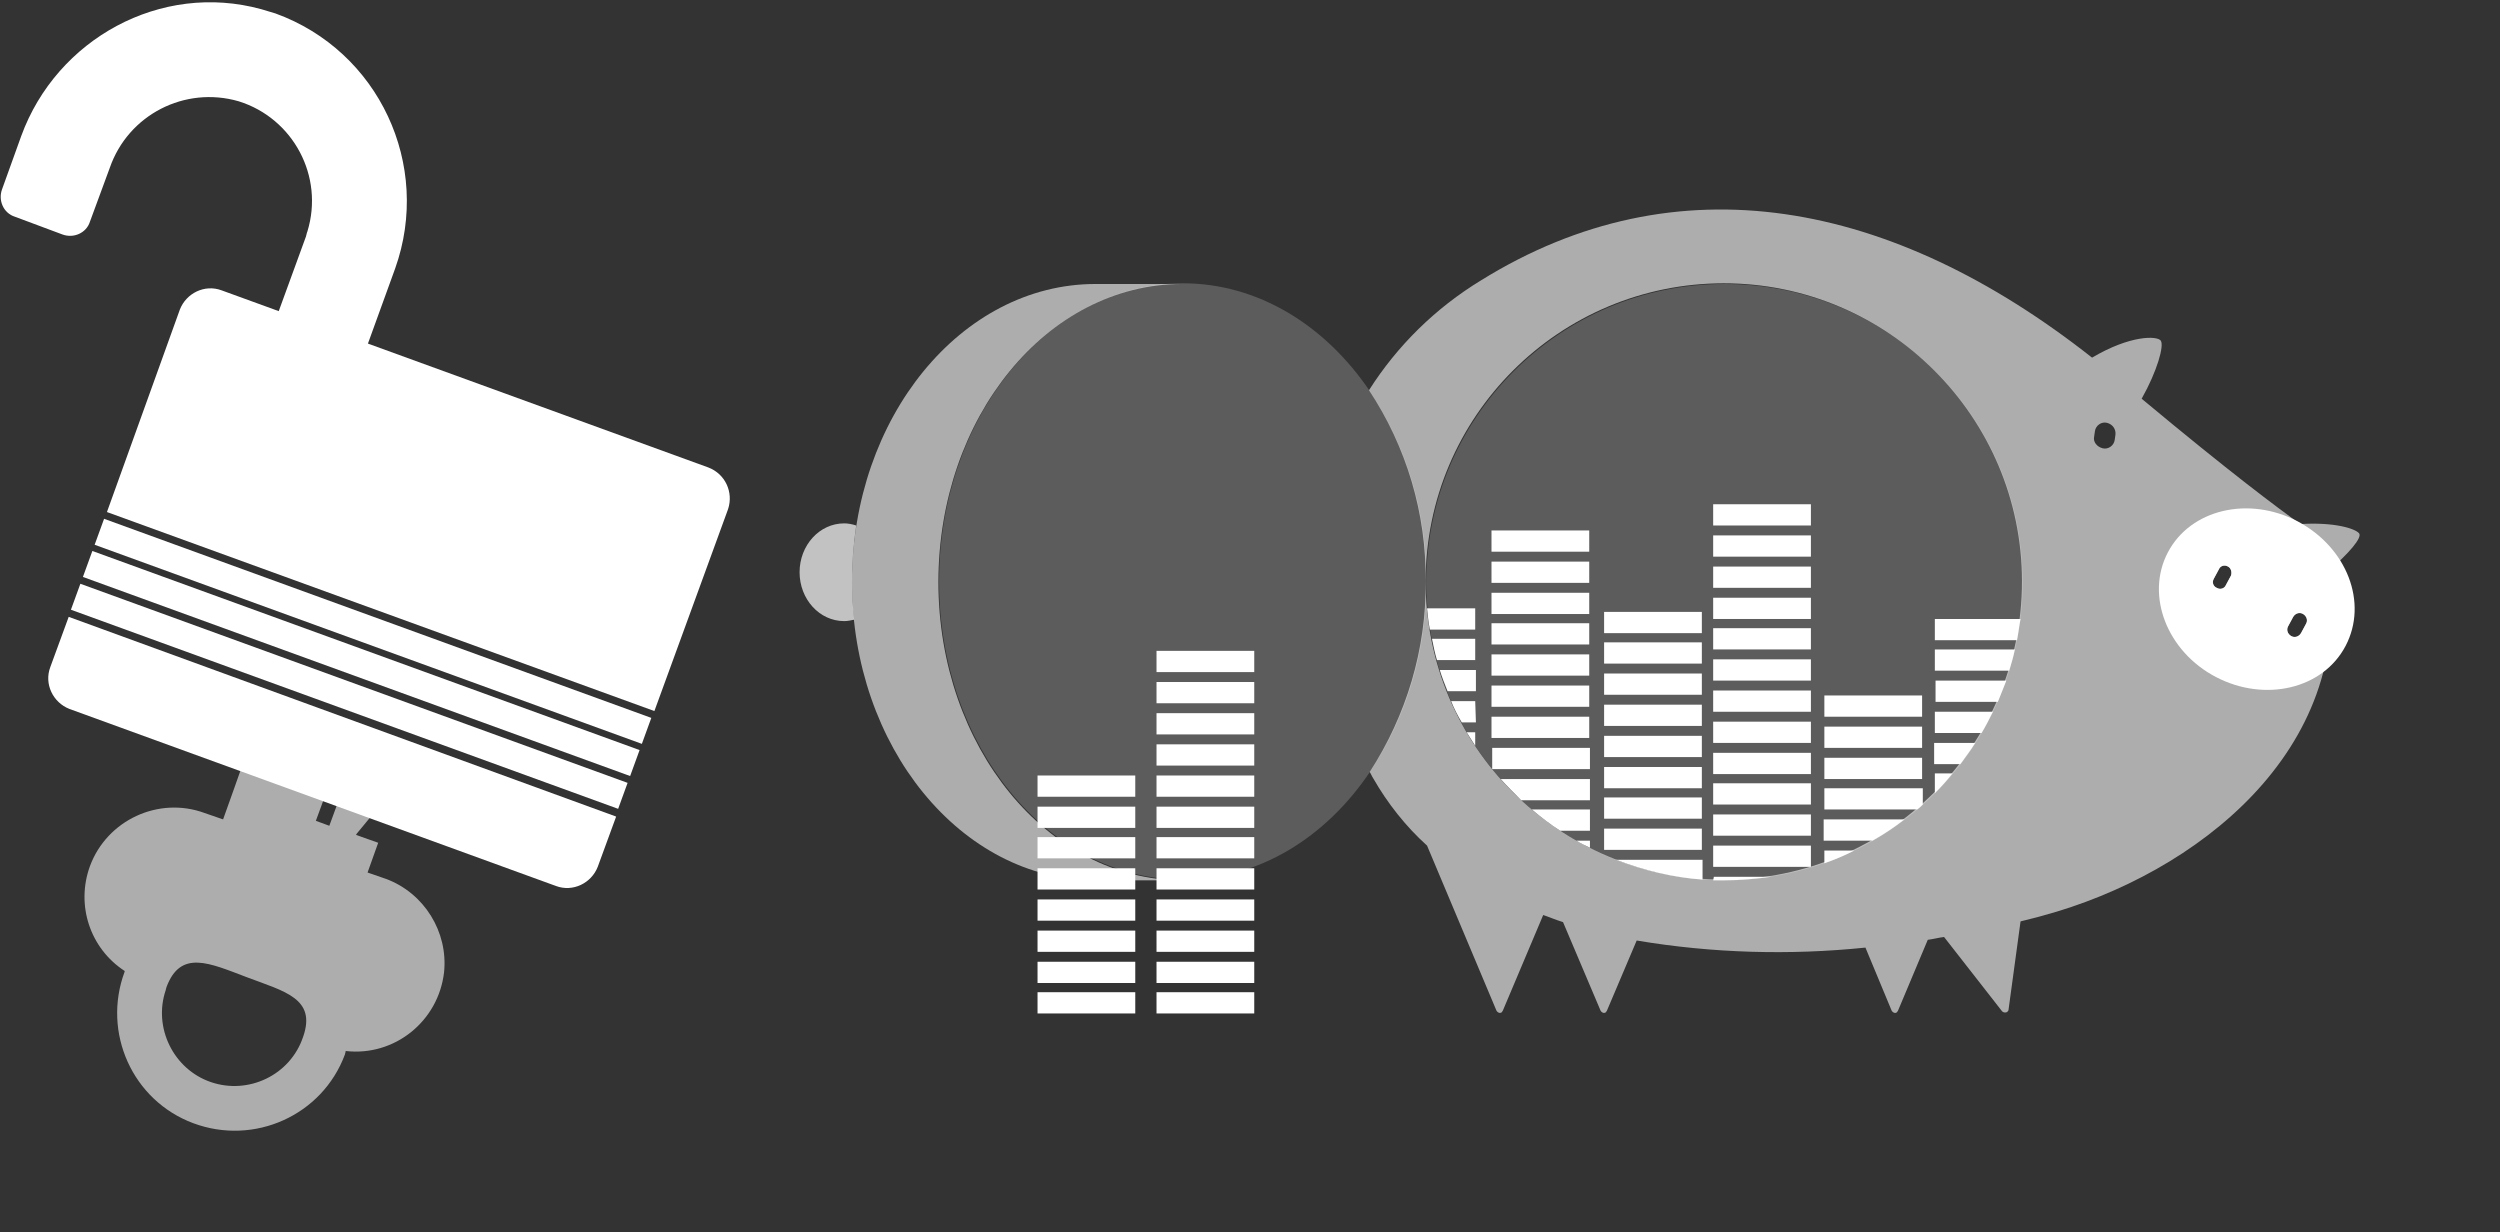
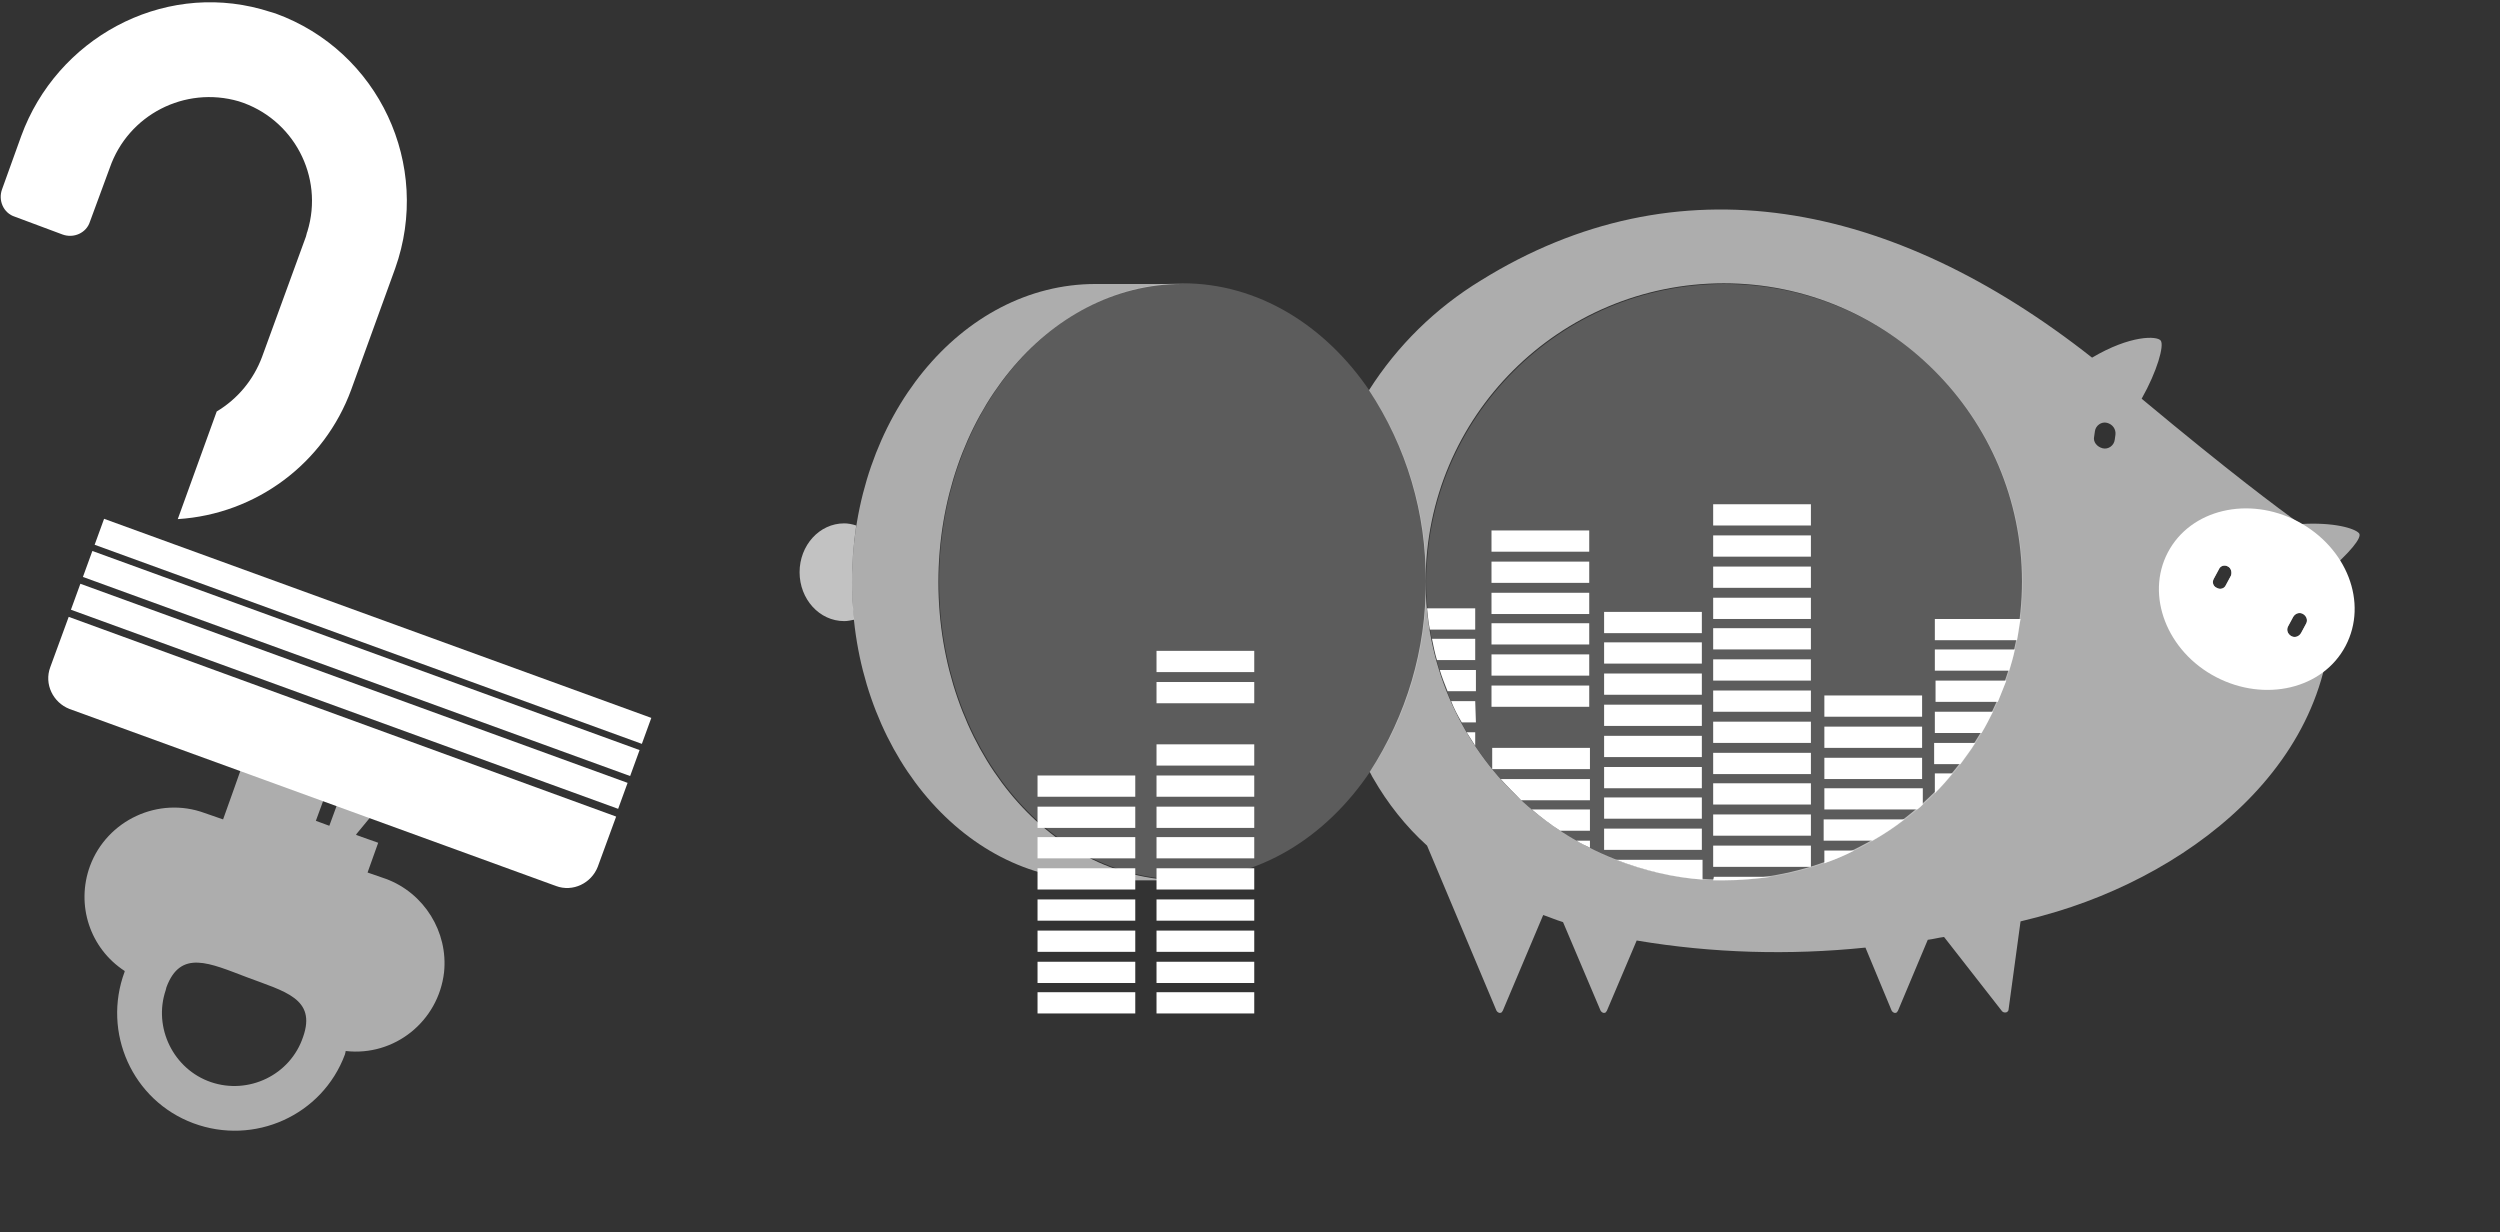
<svg xmlns="http://www.w3.org/2000/svg" version="1.1" id="Lager_1" x="0px" y="0px" viewBox="0 0 353 174" style="enable-background:new 0 0 353 174;" xml:space="preserve">
  <rect x="0" y="0" width="353" height="174" fill="#333333" stroke="none" />
  <style type="text/css">
	.st0{opacity:0.2;fill:#FFFFFF;enable-background:new    ;}
	.st1{opacity:0.6;fill:#FFFFFF;enable-background:new    ;}
	.st2{fill:#FFFFFF;}
	.st3{fill:none;}
	.st4{opacity:0.7;fill:#FFFFFF;enable-background:new    ;}
</style>
  <title>loggain</title>
  <g id="logga_in">
    <circle class="st0" cx="243.5" cy="82.2" r="42.1" />
    <path class="st1" d="M333.1,75.3c-0.6-0.7-3.6-1.6-8.3-1.3c-3.2-2.3-9.8-7.2-22.4-17.7c2.2-3.9,3.2-7.5,2.7-8.2s-4.3-0.8-9.7,2.4   c-28.3-22.3-58.6-28.1-86.3-10.9c-6.4,3.9-11.8,9.2-15.8,15.5c5.3,8,8.1,17.4,8,27c0-23.3,18.9-42.1,42.1-42.1s42.1,18.9,42.1,42.1   s-18.9,42.1-42.1,42.1c0,0,0,0,0,0c-23.3,0-42.1-18.9-42.1-42.1c0.1,9.5-2.7,18.9-7.9,26.9c0.2,0.3,0.3,0.6,0.5,0.9   c2,3.5,4.6,6.8,7.6,9.5v0l9.8,23.3c0.1,0.2,0.4,0.4,0.6,0.3c0.1,0,0.2-0.1,0.3-0.3l5.7-13.5c0.9,0.3,1.8,0.7,2.8,1l5.3,12.5   c0.1,0.2,0.4,0.4,0.6,0.3c0.1,0,0.2-0.1,0.3-0.3l4.2-9.9c10.7,1.8,21.6,2.1,32.3,1l3.7,8.9c0.1,0.2,0.4,0.4,0.6,0.3   c0.1,0,0.2-0.1,0.3-0.3l4.2-10c0.8-0.1,1.5-0.3,2.3-0.4l8.2,10.5c0.2,0.2,0.5,0.2,0.7,0.1c0.1-0.1,0.2-0.2,0.2-0.3l1.7-12.5   c1.1-0.3,2.1-0.5,3.1-0.8c21.8-5.9,44-23.4,40.4-48.7C331.6,78.2,333.6,75.9,333.1,75.3z M298.7,61.4l-0.1,0.7   c-0.1,0.8-0.9,1.4-1.7,1.2s-1.4-0.9-1.2-1.7l0.1-0.7c0.1-0.8,0.9-1.4,1.7-1.2S298.8,60.6,298.7,61.4z M315,81.3l-0.7,1.3   c-0.2,0.5-0.8,0.7-1.3,0.4c-0.5-0.2-0.7-0.8-0.4-1.3c0,0,0,0,0,0l0.7-1.3c0.2-0.5,0.8-0.7,1.3-0.4C315,80.2,315.2,80.8,315,81.3   C315,81.3,315,81.3,315,81.3z M325.6,88.1l-0.7,1.3c-0.3,0.5-0.9,0.7-1.4,0.4c-0.5-0.3-0.7-0.9-0.4-1.4l0.7-1.3   c0.3-0.5,0.9-0.7,1.4-0.4C325.7,87,325.9,87.6,325.6,88.1L325.6,88.1z" />
    <path class="st1" d="M54.5,124.1l-2.6-0.9l1.5-4.2l-3.1-1.1l0-0.1l3.8-4.6l-0.6-4.3l2.6-3.7l-4.8-1.7l-4.8,13.1l-1.9-0.7l4.8-13.1   l-11.8-4.3L33,111.5l-1.5,4.2l-2.6-0.9c-6.5-2.4-13.8,1-16.2,7.5c-2,5.5,0,11.6,4.9,14.8c0,0,0,0,0,0.1c-3.2,8.6,1.1,18.2,9.7,21.4   s18.2-1.1,21.4-9.7c0-0.1,0.1-0.3,0.1-0.4c0,0,0,0,0-0.1c6.9,0.8,13.1-4.2,13.9-11.1C63.3,131.6,59.9,126.1,54.5,124.1L54.5,124.1z    M42.8,146.4c-1.8,5.4-7.7,8.2-13,6.4s-8.2-7.7-6.4-13c0-0.1,0.1-0.3,0.1-0.4c2-5.4,6.1-3.4,11.4-1.4S44.7,141,42.8,146.4z" />
    <rect x="47.4" y="57.2" transform="matrix(0.342 -0.94 0.94 0.342 -59.964 111.088)" class="st2" width="3.9" height="82.2" />
    <rect x="49.1" y="52.6" transform="matrix(0.342 -0.94 0.94 0.342 -54.529 109.629)" class="st2" width="3.9" height="82.2" />
    <rect x="50.7" y="48" transform="matrix(0.342 -0.94 0.94 0.342 -49.096 108.163)" class="st2" width="3.9" height="82.2" />
    <path class="st2" d="M9.7,87.1l-2.6,7.1c-0.9,2.4,0.4,5,2.7,5.9l68.7,25c2.4,0.9,5-0.4,5.9-2.7l2.6-7.1L9.7,87.1z" />
-     <path class="st2" d="M100,66L31.3,41c-2.4-0.9-5,0.4-5.9,2.7L15.1,72.3l77.3,28.1l10.4-28.5C103.6,69.5,102.4,66.9,100,66z" />
    <path class="st2" d="M36.9,1.3C22.7-2.6,8,5.5,3,19.2l-2.7,7.5c-0.6,1.6,0.2,3.4,1.8,3.9l6.7,2.5c1.6,0.6,3.4-0.2,3.9-1.8l2.8-7.6   c2.6-7.5,10.6-11.6,18.2-9.4c7.7,2.4,12.1,10.6,9.7,18.4c-0.1,0.2-0.1,0.4-0.2,0.7L37,50.4c-1.2,3.2-3.4,5.9-6.4,7.7l-5.5,15.2   c11.1-0.7,20.7-7.9,24.5-18.3l6.2-17.1C61,23.3,53.5,7.2,38.9,1.9C38.2,1.7,37.6,1.5,36.9,1.3z" />
    <path class="st2" d="M324.4,73.6c-6.9-3.6-15.1-1.7-18.3,4.4S306,92,312.9,95.6s15.1,1.7,18.3-4.4S331.4,77.3,324.4,73.6z    M315,81.3l-0.7,1.3c-0.2,0.5-0.8,0.7-1.3,0.4c-0.5-0.2-0.7-0.8-0.4-1.3c0,0,0,0,0,0l0.7-1.3c0.2-0.5,0.8-0.7,1.3-0.4   C315,80.2,315.2,80.8,315,81.3C315,81.3,315,81.3,315,81.3z M325.6,88.1l-0.7,1.3c-0.3,0.5-0.9,0.7-1.4,0.4   c-0.5-0.3-0.7-0.9-0.4-1.4l0,0l0.7-1.3c0.3-0.5,0.9-0.7,1.4-0.4C325.7,87,325.9,87.6,325.6,88.1z" />
    <path class="st0" d="M193.4,55.2c-6.3-9.3-15.8-15.2-26.4-15.2c-19,0-34.4,18.9-34.4,42.1s15.4,42.1,34.4,42.1   c10.7,0,20.2-5.9,26.5-15.3c5.3-8,8-17.3,7.9-26.9C201.5,72.6,198.7,63.2,193.4,55.2z" />
    <circle class="st3" cx="243.5" cy="82.2" r="42.1" />
    <path class="st1" d="M132.5,82.2c0-23.3,15.4-42.1,34.4-42.1h-12.2c-19,0-34.4,18.9-34.4,42.1s15.4,42.1,34.4,42.1h12.2   C147.9,124.3,132.5,105.4,132.5,82.2z" />
    <rect x="241.9" y="75.6" class="st2" width="13.8" height="3" />
    <rect x="241.9" y="80" class="st2" width="13.8" height="3" />
    <rect x="241.9" y="84.4" class="st2" width="13.8" height="3" />
    <rect x="241.9" y="88.7" class="st2" width="13.8" height="3" />
    <rect x="241.9" y="93.1" class="st2" width="13.8" height="3" />
    <rect x="241.9" y="97.5" class="st2" width="13.8" height="3" />
    <rect x="241.9" y="101.9" class="st2" width="13.8" height="3" />
    <rect x="241.9" y="106.3" class="st2" width="13.8" height="3" />
    <rect x="241.9" y="110.6" class="st2" width="13.8" height="3" />
    <rect x="241.9" y="115" class="st2" width="13.8" height="3" />
    <rect x="241.9" y="119.4" class="st2" width="13.8" height="3" />
    <path class="st2" d="M241.9,124.3c0.5,0,1,0,1.6,0c2.2,0,4.4-0.2,6.6-0.5h-8.1L241.9,124.3z" />
    <rect x="241.9" y="71.2" class="st2" width="13.8" height="3" />
    <rect x="210.6" y="74.9" class="st2" width="13.8" height="3" />
    <rect x="210.6" y="79.3" class="st2" width="13.8" height="3" />
    <rect x="210.6" y="83.7" class="st2" width="13.8" height="3" />
    <rect x="210.6" y="88" class="st2" width="13.8" height="3" />
    <rect x="210.6" y="92.4" class="st2" width="13.8" height="3" />
    <rect x="210.6" y="96.8" class="st2" width="13.8" height="3" />
-     <rect x="210.6" y="101.2" class="st2" width="13.8" height="3" />
    <path class="st2" d="M210.6,108.6L210.6,108.6L210.6,108.6L210.6,108.6z" />
    <path class="st2" d="M224.5,105.6h-13.8v3l0,0h13.8V105.6z" />
    <path class="st2" d="M224.5,110h-12.6c0.9,1,1.9,2,2.9,3h9.7L224.5,110z" />
    <path class="st2" d="M224.5,114.3h-8.2c1.3,1.1,2.6,2.1,4,3h4.2L224.5,114.3z" />
    <path class="st2" d="M222.6,118.7c0.6,0.4,1.3,0.7,1.9,1v-1H222.6z" />
    <rect x="226.5" y="95.1" class="st2" width="13.8" height="3" />
    <rect x="226.5" y="99.5" class="st2" width="13.8" height="3" />
    <rect x="226.5" y="103.9" class="st2" width="13.8" height="3" />
    <rect x="226.5" y="108.3" class="st2" width="13.8" height="3" />
    <rect x="226.5" y="112.6" class="st2" width="13.8" height="3" />
    <rect x="226.5" y="117" class="st2" width="13.8" height="3" />
    <path class="st2" d="M228.2,121.4c3.9,1.5,8,2.5,12.2,2.8v-2.8H228.2z" />
    <rect x="226.5" y="86.4" class="st2" width="13.8" height="3" />
    <rect x="226.5" y="90.7" class="st2" width="13.8" height="3" />
    <rect x="257.6" y="98.2" class="st2" width="13.8" height="3" />
    <rect x="257.6" y="102.6" class="st2" width="13.8" height="3" />
    <rect x="257.6" y="107" class="st2" width="13.8" height="3" />
    <path class="st2" d="M257.6,111.3v3h13.1c0.3-0.2,0.5-0.4,0.8-0.7v-2.3H257.6z" />
    <path class="st2" d="M257.6,118.7h6.8c1.6-0.9,3.1-1.9,4.5-3h-11.4V118.7z" />
    <path class="st2" d="M257.6,121.9c1.4-0.5,2.9-1.1,4.2-1.8h-4.2V121.9z" />
    <path class="st2" d="M273.2,90.4h11.6c0.2-1,0.3-2,0.5-3h-12.1V90.4z" />
    <path class="st2" d="M273.2,94.7h10.5c0.3-1,0.6-2,0.8-3h-11.3V94.7z" />
    <path class="st2" d="M273.2,99.1h8.9c0.4-1,0.8-2,1.2-3h-10V99.1z" />
    <path class="st2" d="M273.2,103.5h6.6c0.6-1,1.1-2,1.6-3h-8.2V103.5z" />
    <path class="st2" d="M273.2,107.9h3.6c0.7-1,1.5-2,2.1-3h-5.8V107.9z" />
    <path class="st2" d="M273.2,112c0.9-0.9,1.7-1.8,2.5-2.8h-2.5V112z" />
    <path class="st2" d="M208.3,85.9h-6.8c0.1,1,0.2,2,0.4,3h6.4V85.9z" />
    <path class="st2" d="M208.3,90.2h-6.1c0.2,1,0.4,2,0.7,3h5.4L208.3,90.2z" />
    <path class="st2" d="M208.3,94.6h-5c0.3,1,0.7,2,1.1,3h4V94.6z" />
    <path class="st2" d="M208.3,99h-3.4c0.4,1,0.9,2,1.5,3h2L208.3,99z" />
    <path class="st2" d="M207.1,103.4c0.4,0.6,0.8,1.3,1.2,1.9v-1.9H207.1z" />
    <path class="st4" d="M120.3,82.2c0-2.7,0.2-5.3,0.6-8c-0.6-0.2-1.2-0.3-1.7-0.3c-3.5,0-6.3,3.1-6.3,6.9s2.8,6.9,6.3,6.9   c0.5,0,0.9-0.1,1.4-0.2C120.4,85.7,120.3,83.9,120.3,82.2z" />
    <rect x="163.3" y="96.3" class="st2" width="13.8" height="3" />
-     <rect x="163.3" y="100.7" class="st2" width="13.8" height="3" />
    <rect x="163.3" y="105.1" class="st2" width="13.8" height="3" />
    <rect x="163.3" y="109.5" class="st2" width="13.8" height="3" />
    <rect x="163.3" y="113.9" class="st2" width="13.8" height="3" />
    <rect x="163.3" y="118.2" class="st2" width="13.8" height="3" />
    <rect x="163.3" y="122.6" class="st2" width="13.8" height="3" />
    <rect x="163.3" y="127" class="st2" width="13.8" height="3" />
    <rect x="163.3" y="131.4" class="st2" width="13.8" height="3" />
    <rect x="163.3" y="135.8" class="st2" width="13.8" height="3" />
    <rect x="163.3" y="140.1" class="st2" width="13.8" height="3" />
    <rect x="163.3" y="91.9" class="st2" width="13.8" height="3" />
    <rect x="146.5" y="109.5" class="st2" width="13.8" height="3" />
    <rect x="146.5" y="113.9" class="st2" width="13.8" height="3" />
    <rect x="146.5" y="118.2" class="st2" width="13.8" height="3" />
    <rect x="146.5" y="122.6" class="st2" width="13.8" height="3" />
    <rect x="146.5" y="127" class="st2" width="13.8" height="3" />
    <rect x="146.5" y="131.4" class="st2" width="13.8" height="3" />
    <rect x="146.5" y="135.8" class="st2" width="13.8" height="3" />
    <rect x="146.5" y="140.1" class="st2" width="13.8" height="3" />
  </g>
</svg>